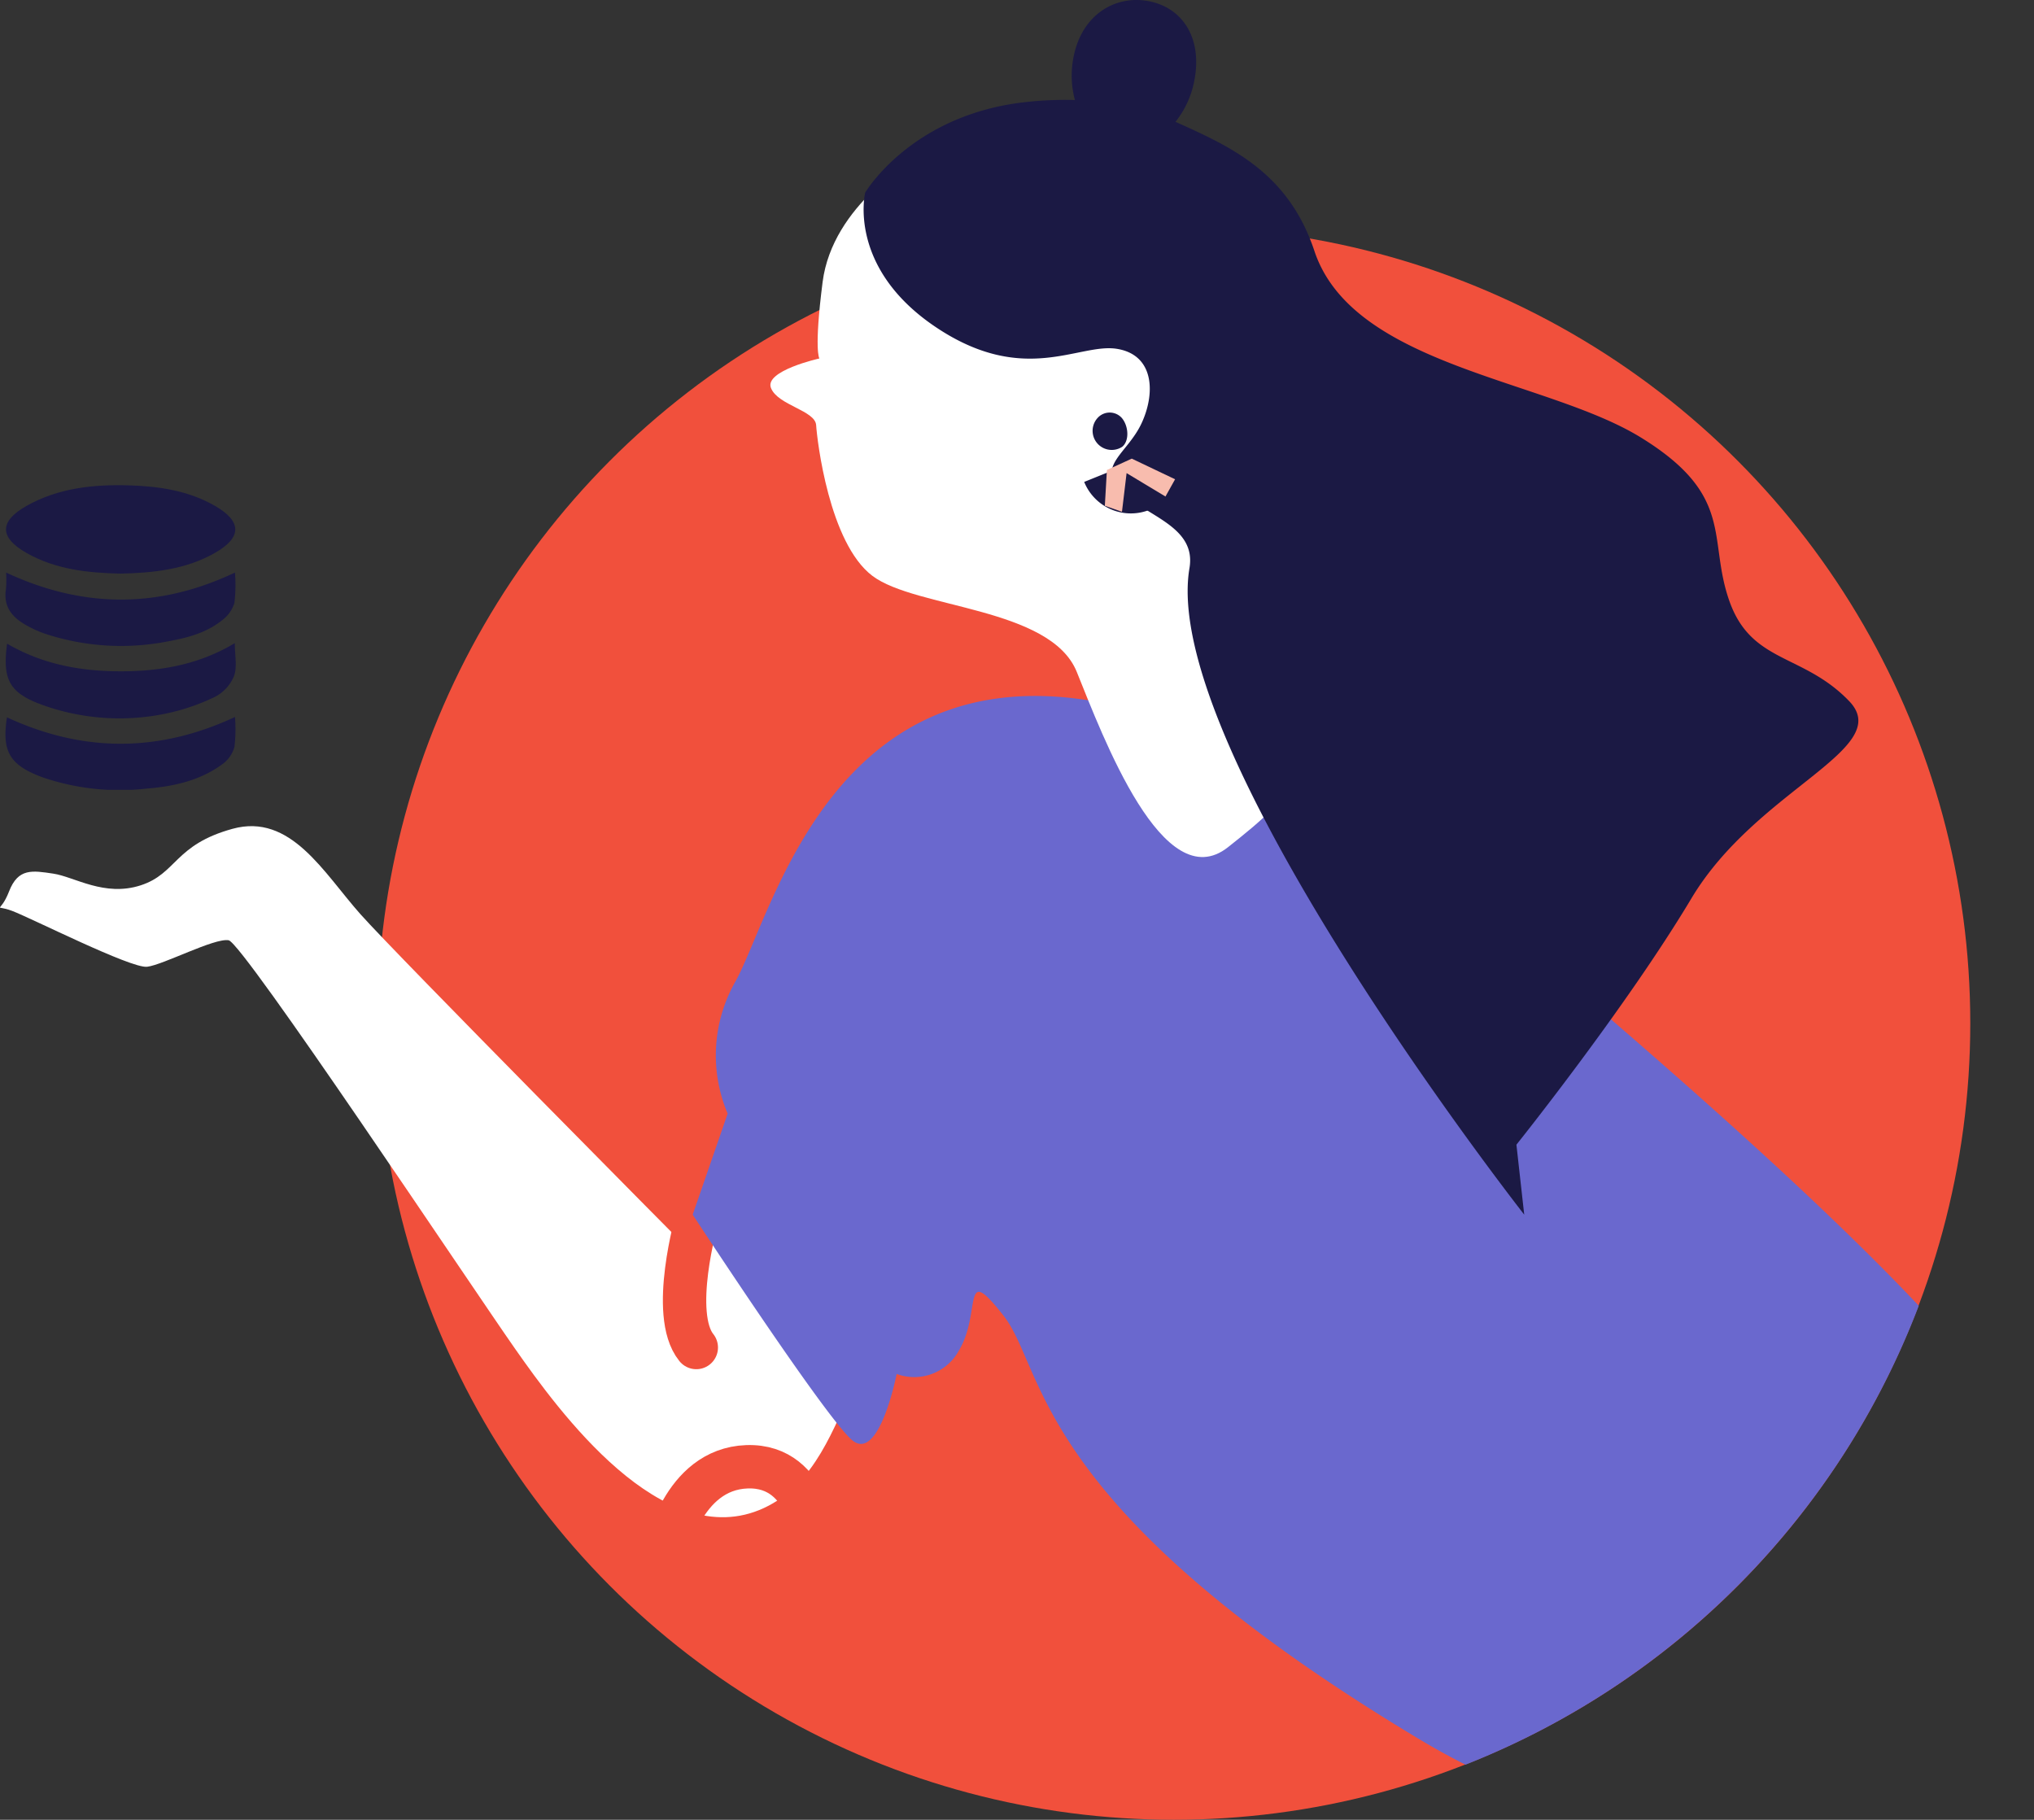
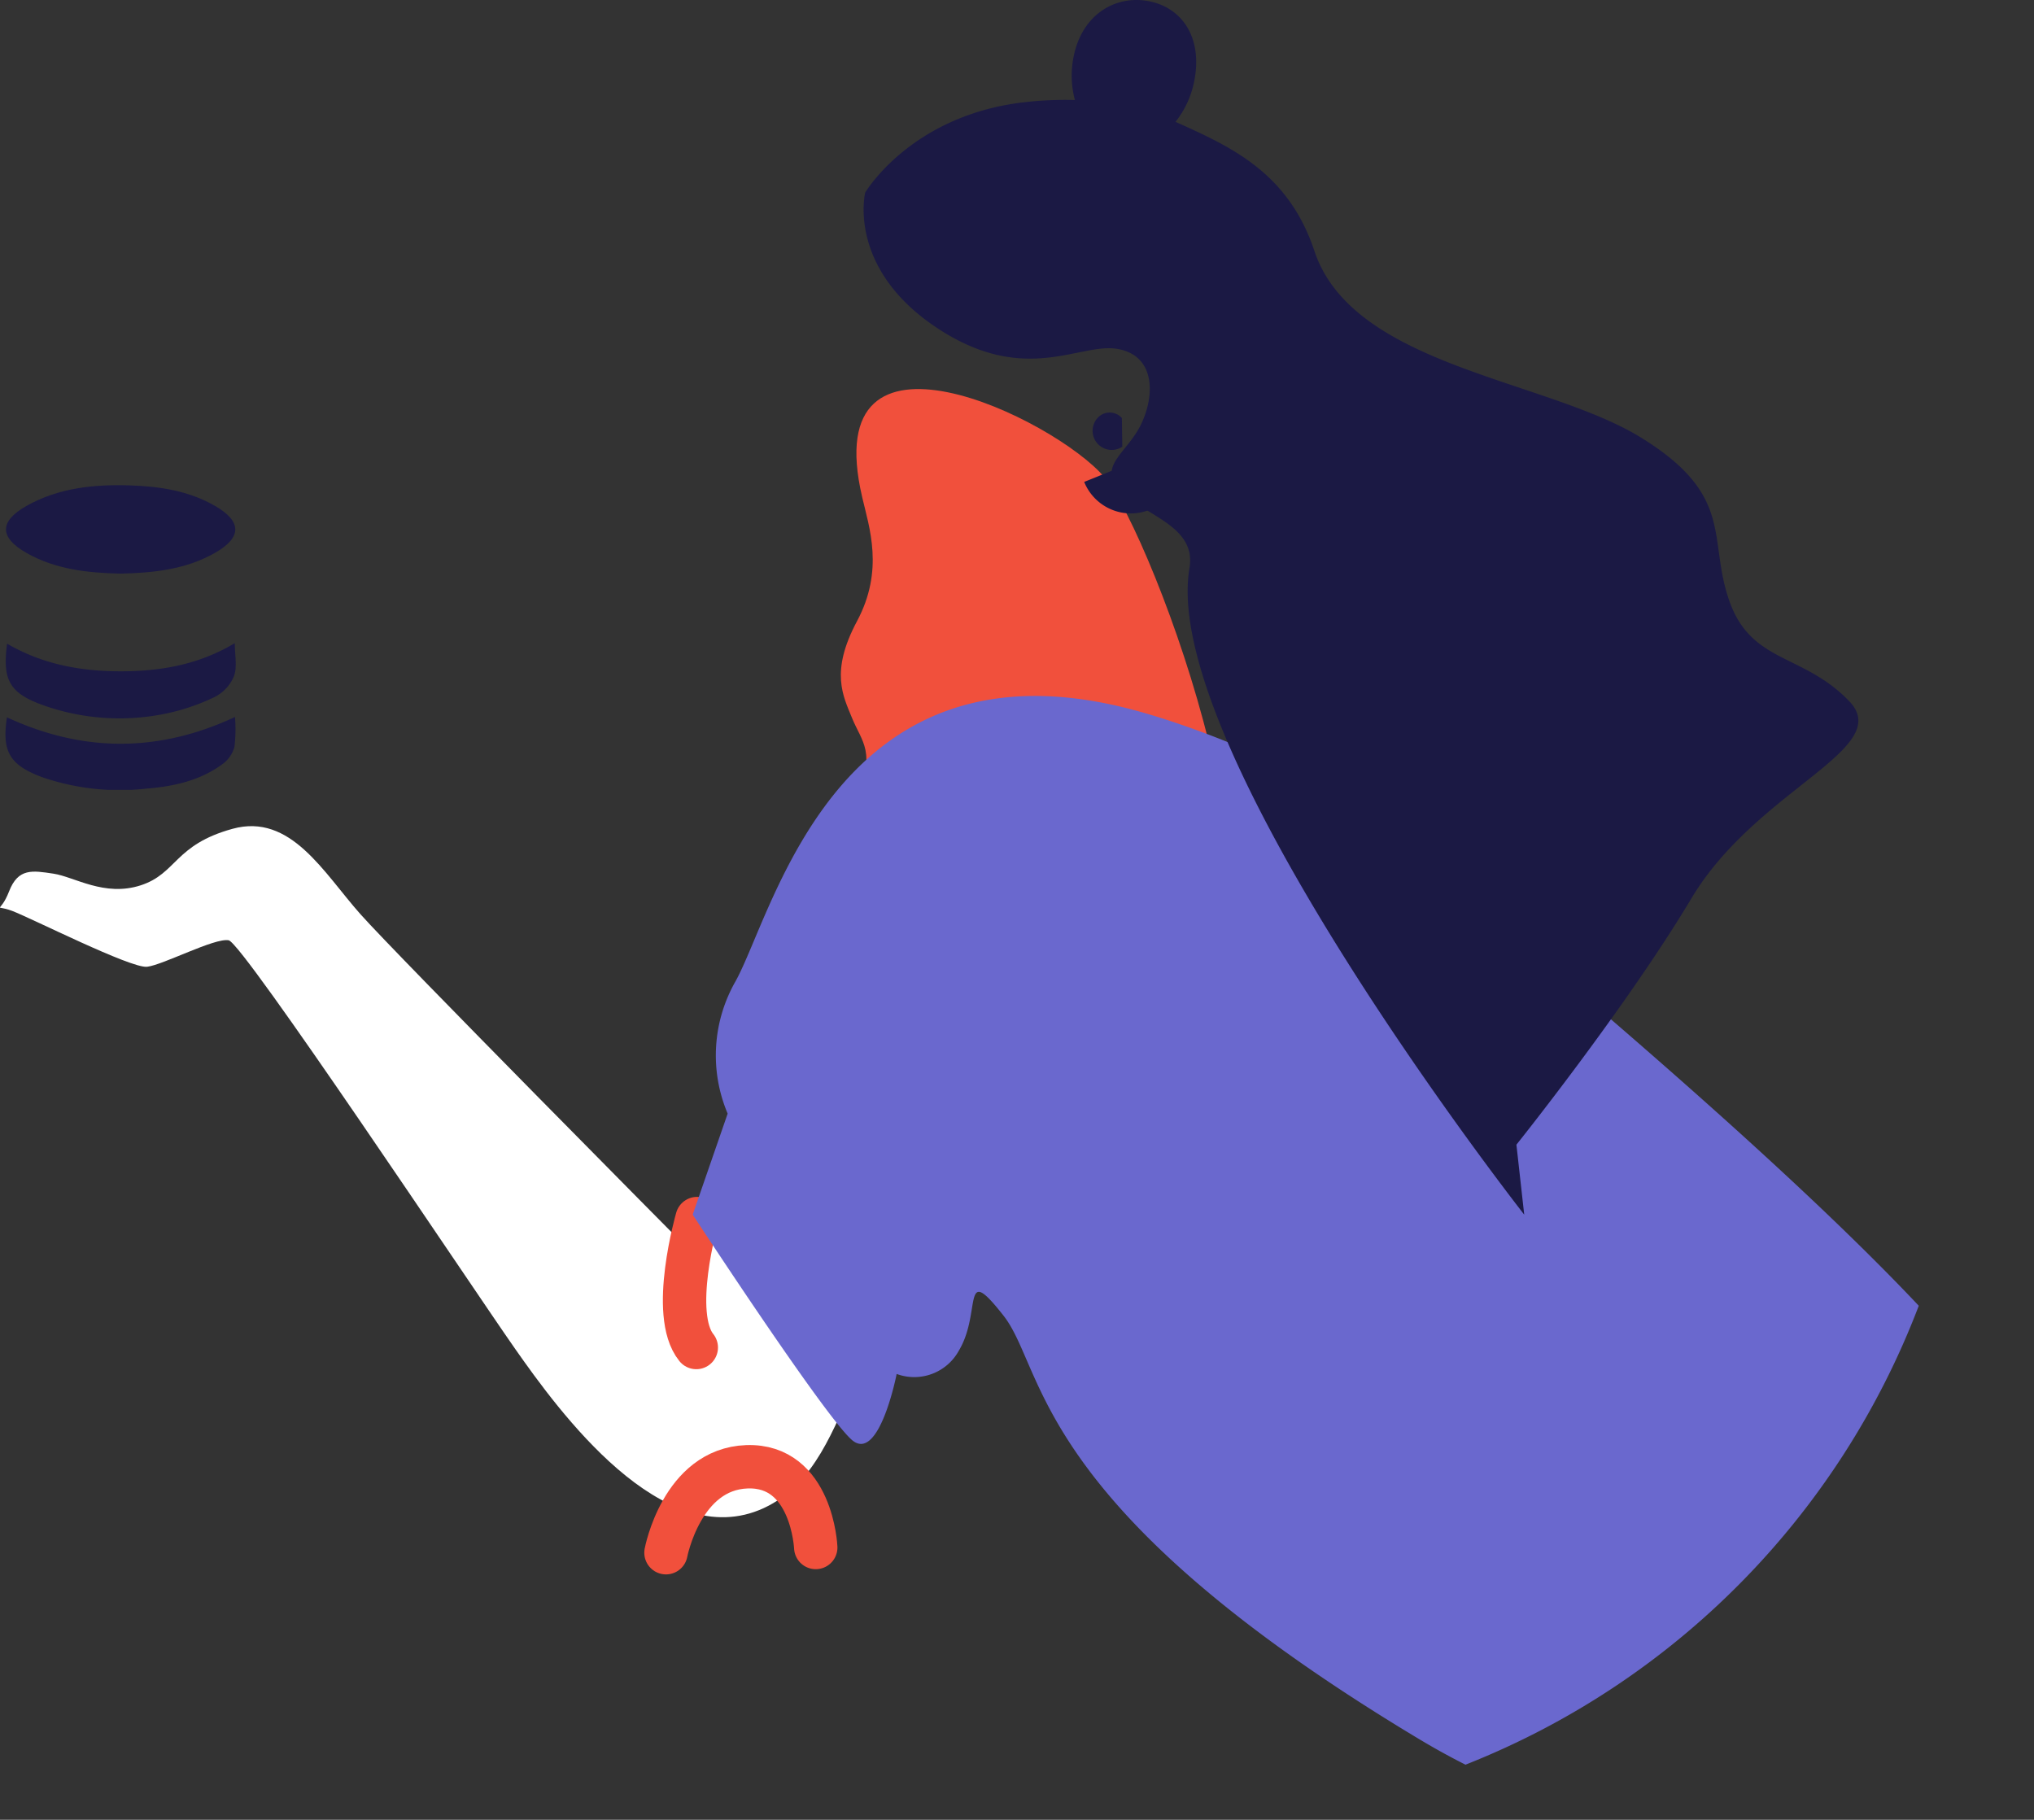
<svg xmlns="http://www.w3.org/2000/svg" width="319.217" height="285.598" viewBox="0 0 319.217 285.598">
  <rect x="0" y="0" width="319.217" height="285.598" fill="#333333" stroke="none" />
  <defs>
    <clipPath id="clip-path">
      <rect id="Rectangle_1253" data-name="Rectangle 1253" width="36.141" height="47.81" fill="#1b1944" />
    </clipPath>
  </defs>
  <g id="Group_3082" data-name="Group 3082" transform="translate(-9479.783 3946.598)">
-     <circle id="Ellipse_214" data-name="Ellipse 214" cx="125" cy="125" r="125" transform="translate(9539 -3911)" fill="#f1503c" />
    <path id="Path_2760" data-name="Path 2760" d="M119.08,263.764l-11.534,24.184s-45.2-45.578-50.983-52.083-10.934-15.907-20.07-13.393-8.724,7.023-14.414,8.87-10.39-1.334-13.7-1.832-5.529-.894-6.956,2.785-2.514,1.936.472,3.057,18.665,9.063,21.191,8.771,10.571-4.558,12.8-4.159,38.086,54.315,44.924,64.073S104,336.4,119.863,329.082c8.2-3.783,11-12.935,14.176-19.276s14.648-40.4,14.648-40.4Z" transform="translate(9479.783 -4038.995)" fill="#fff" />
    <path id="Path_2761" data-name="Path 2761" d="M185.96,327.53s-4.337,15.018-.123,20.238" transform="translate(9403.223 -4082.884)" fill="none" stroke="#f1503c" stroke-linecap="round" stroke-width="6.807" />
    <path id="Path_2762" data-name="Path 2762" d="M202.506,406.909s-.569-13.023-10.8-12.667S179,407.729,179,407.729" transform="translate(9405.301 -4110.64)" fill="none" stroke="#f1503c" stroke-linecap="round" stroke-width="6.807" />
    <path id="Path_2763" data-name="Path 2763" d="M227.785,121.534c1.113,4.766,3.472,11.457-.805,19.458s-2.17,11.773-.768,15.245,4.1,5.862.242,12.035-6.741,6.188-.849,13.63,30.2,18.984,51.366,15.63-3.47-70.058-11.183-79.146-45.171-27.458-38,3.146" transform="translate(9387.307 -3990.109)" fill="#f1503c" />
    <path id="Intersection_6" data-name="Intersection 6" d="M-6276.467,237.361c-60.987-36.591-58.546-57.935-65.255-66.474s-3.354-.609-7.013,5.489a7.977,7.977,0,0,1-9.759,3.659s-2.743,14.027-7.013,10.368-25-35.371-25-35.371l5.489-15.857a23.418,23.418,0,0,1,1.22-20.735c6.1-10.977,15.856-54.887,62.205-42.691,12,3.16,32.852,11.7,42.955,21.1,3.435,3.2,15.714,13.3,30.5,26.023,16.5,14.206,36.128,31.678,50.054,46.459a125.413,125.413,0,0,1-71.137,72.025Q-6272.791,239.563-6276.467,237.361Z" transform="translate(15979 -3911)" fill="#6a68ce" stroke="rgba(0,0,0,0)" stroke-miterlimit="10" stroke-width="1" />
-     <path id="Path_2765" data-name="Path 2765" d="M229.728,39.11s-12.908,7.115-14.469,19.318c-1.38,10.792-.507,11.99-.507,11.99s-8.691,1.933-7.594,4.647,6.943,3.509,7.087,5.819,2.021,18.515,8.833,23.655,27.958,4.891,32.07,15.069,13.577,35.558,23.742,27.505,19.65-15.832,8.294-38.08,6.559-28.7-3.036-52.446-24.42-27.231-54.42-17.478" transform="translate(9393.624 -3960.757)" fill="#fff" />
    <path id="Path_2766" data-name="Path 2766" d="M232.379,30.225s7.166-12.207,25.133-14.2a56.2,56.2,0,0,1,7.778-.328,14.746,14.746,0,0,1-.217-6.745c1.3-6.7,6.6-9.779,11.833-8.762s8.43,5.747,7.126,12.446a14.742,14.742,0,0,1-2.959,6.485c8.608,3.874,17.685,7.888,21.8,20.264,6.03,18.126,36.333,20.1,51.228,29.271s10.431,15.876,13.907,25.69,11.556,8.173,18.786,15.683-14.456,13.748-24.747,30.958-27.468,38.662-27.468,38.662l1.224,10.978s-57.327-73.182-52.536-101.46c1.116-6.6-6.825-8.114-10.741-12.074s.958-5.884,3.185-10.585,2.094-10.825-3.857-11.765-14.583,5.91-28.471-3.454-11.008-21.065-11.008-21.065" transform="translate(9383.192 -3946.598)" fill="#1b1944" />
-     <path id="Path_2767" data-name="Path 2767" d="M298.285,116.251a3,3,0,0,1-3.832-4.568,2.555,2.555,0,0,1,3.766.064c1.059,1.265,1.2,3.556.067,4.5" transform="translate(9357.632 -3992.737)" fill="#1b1944" />
+     <path id="Path_2767" data-name="Path 2767" d="M298.285,116.251a3,3,0,0,1-3.832-4.568,2.555,2.555,0,0,1,3.766.064" transform="translate(9357.632 -3992.737)" fill="#1b1944" />
    <path id="Path_2768" data-name="Path 2768" d="M301.694,129.684a7.9,7.9,0,0,1-10.282-4.37l14.645-5.917a7.905,7.905,0,0,1-4.363,10.287" transform="translate(9358.525 -3996.279)" fill="#1b1944" />
-     <path id="Path_2769" data-name="Path 2769" d="M307.987,126.511l-6.8-3.239-3.9,1.783-.326,5.615,2.689.944.726-6.07,6.1,3.674Z" transform="translate(9356.215 -3997.891)" fill="#f8bcae" />
    <rect id="Rectangle_1250" data-name="Rectangle 1250" width="319.217" height="285.598" transform="translate(9479.783 -3946.598)" fill="none" />
    <g id="Group_2653" data-name="Group 2653" transform="translate(9480.639 -3870.449)">
      <g id="Group_2652" data-name="Group 2652" transform="translate(0 0)" clip-path="url(#clip-path)">
        <path id="Path_2782" data-name="Path 2782" d="M18.1,13.877c-5.124-.117-10.168-.647-14.734-3.24C-.926,8.2-.941,5.672,3.361,3.247,8.371.422,13.9-.143,19.5.028,24.184.17,28.8.854,32.97,3.265c4.185,2.422,4.208,4.917.014,7.326-4.6,2.645-9.7,3.169-14.88,3.286" transform="translate(-0.052 0)" fill="#1b1944" />
        <path id="Path_2783" data-name="Path 2783" d="M.237,57.766C12.128,63.276,24,63.325,36.02,57.71a23.433,23.433,0,0,1-.083,4.7,5,5,0,0,1-1.881,2.7c-3.533,2.6-7.669,3.5-11.961,3.847A37.4,37.4,0,0,1,5.813,67.176C.648,65.263-.591,63.128.237,57.766" transform="translate(0 -21.334)" fill="#1b1944" />
        <path id="Path_2784" data-name="Path 2784" d="M.281,39.409c5.645,3.288,11.682,4.35,17.95,4.338,6.2-.012,12.183-1.061,17.786-4.419,0,1.893.406,3.693-.12,5.159a6.429,6.429,0,0,1-3.057,3.3,33.563,33.563,0,0,1-8,2.669,35.717,35.717,0,0,1-18.9-1.389C.71,47.185-.489,45.175.281,39.409" transform="translate(-0.025 -14.539)" fill="#1b1944" />
-         <path id="Path_2785" data-name="Path 2785" d="M36.016,21.747a23.493,23.493,0,0,1-.085,4.777A5.37,5.37,0,0,1,34,29.231c-2.431,1.961-5.4,2.749-8.408,3.3A38.086,38.086,0,0,1,6.18,31.34,17.774,17.774,0,0,1,3.6,30.2C1.263,28.965-.38,27.311.077,24.352A17.2,17.2,0,0,0,.1,21.747c12.021,5.614,23.9,5.7,35.918,0" transform="translate(0 -8.039)" fill="#1b1944" />
      </g>
    </g>
  </g>
</svg>